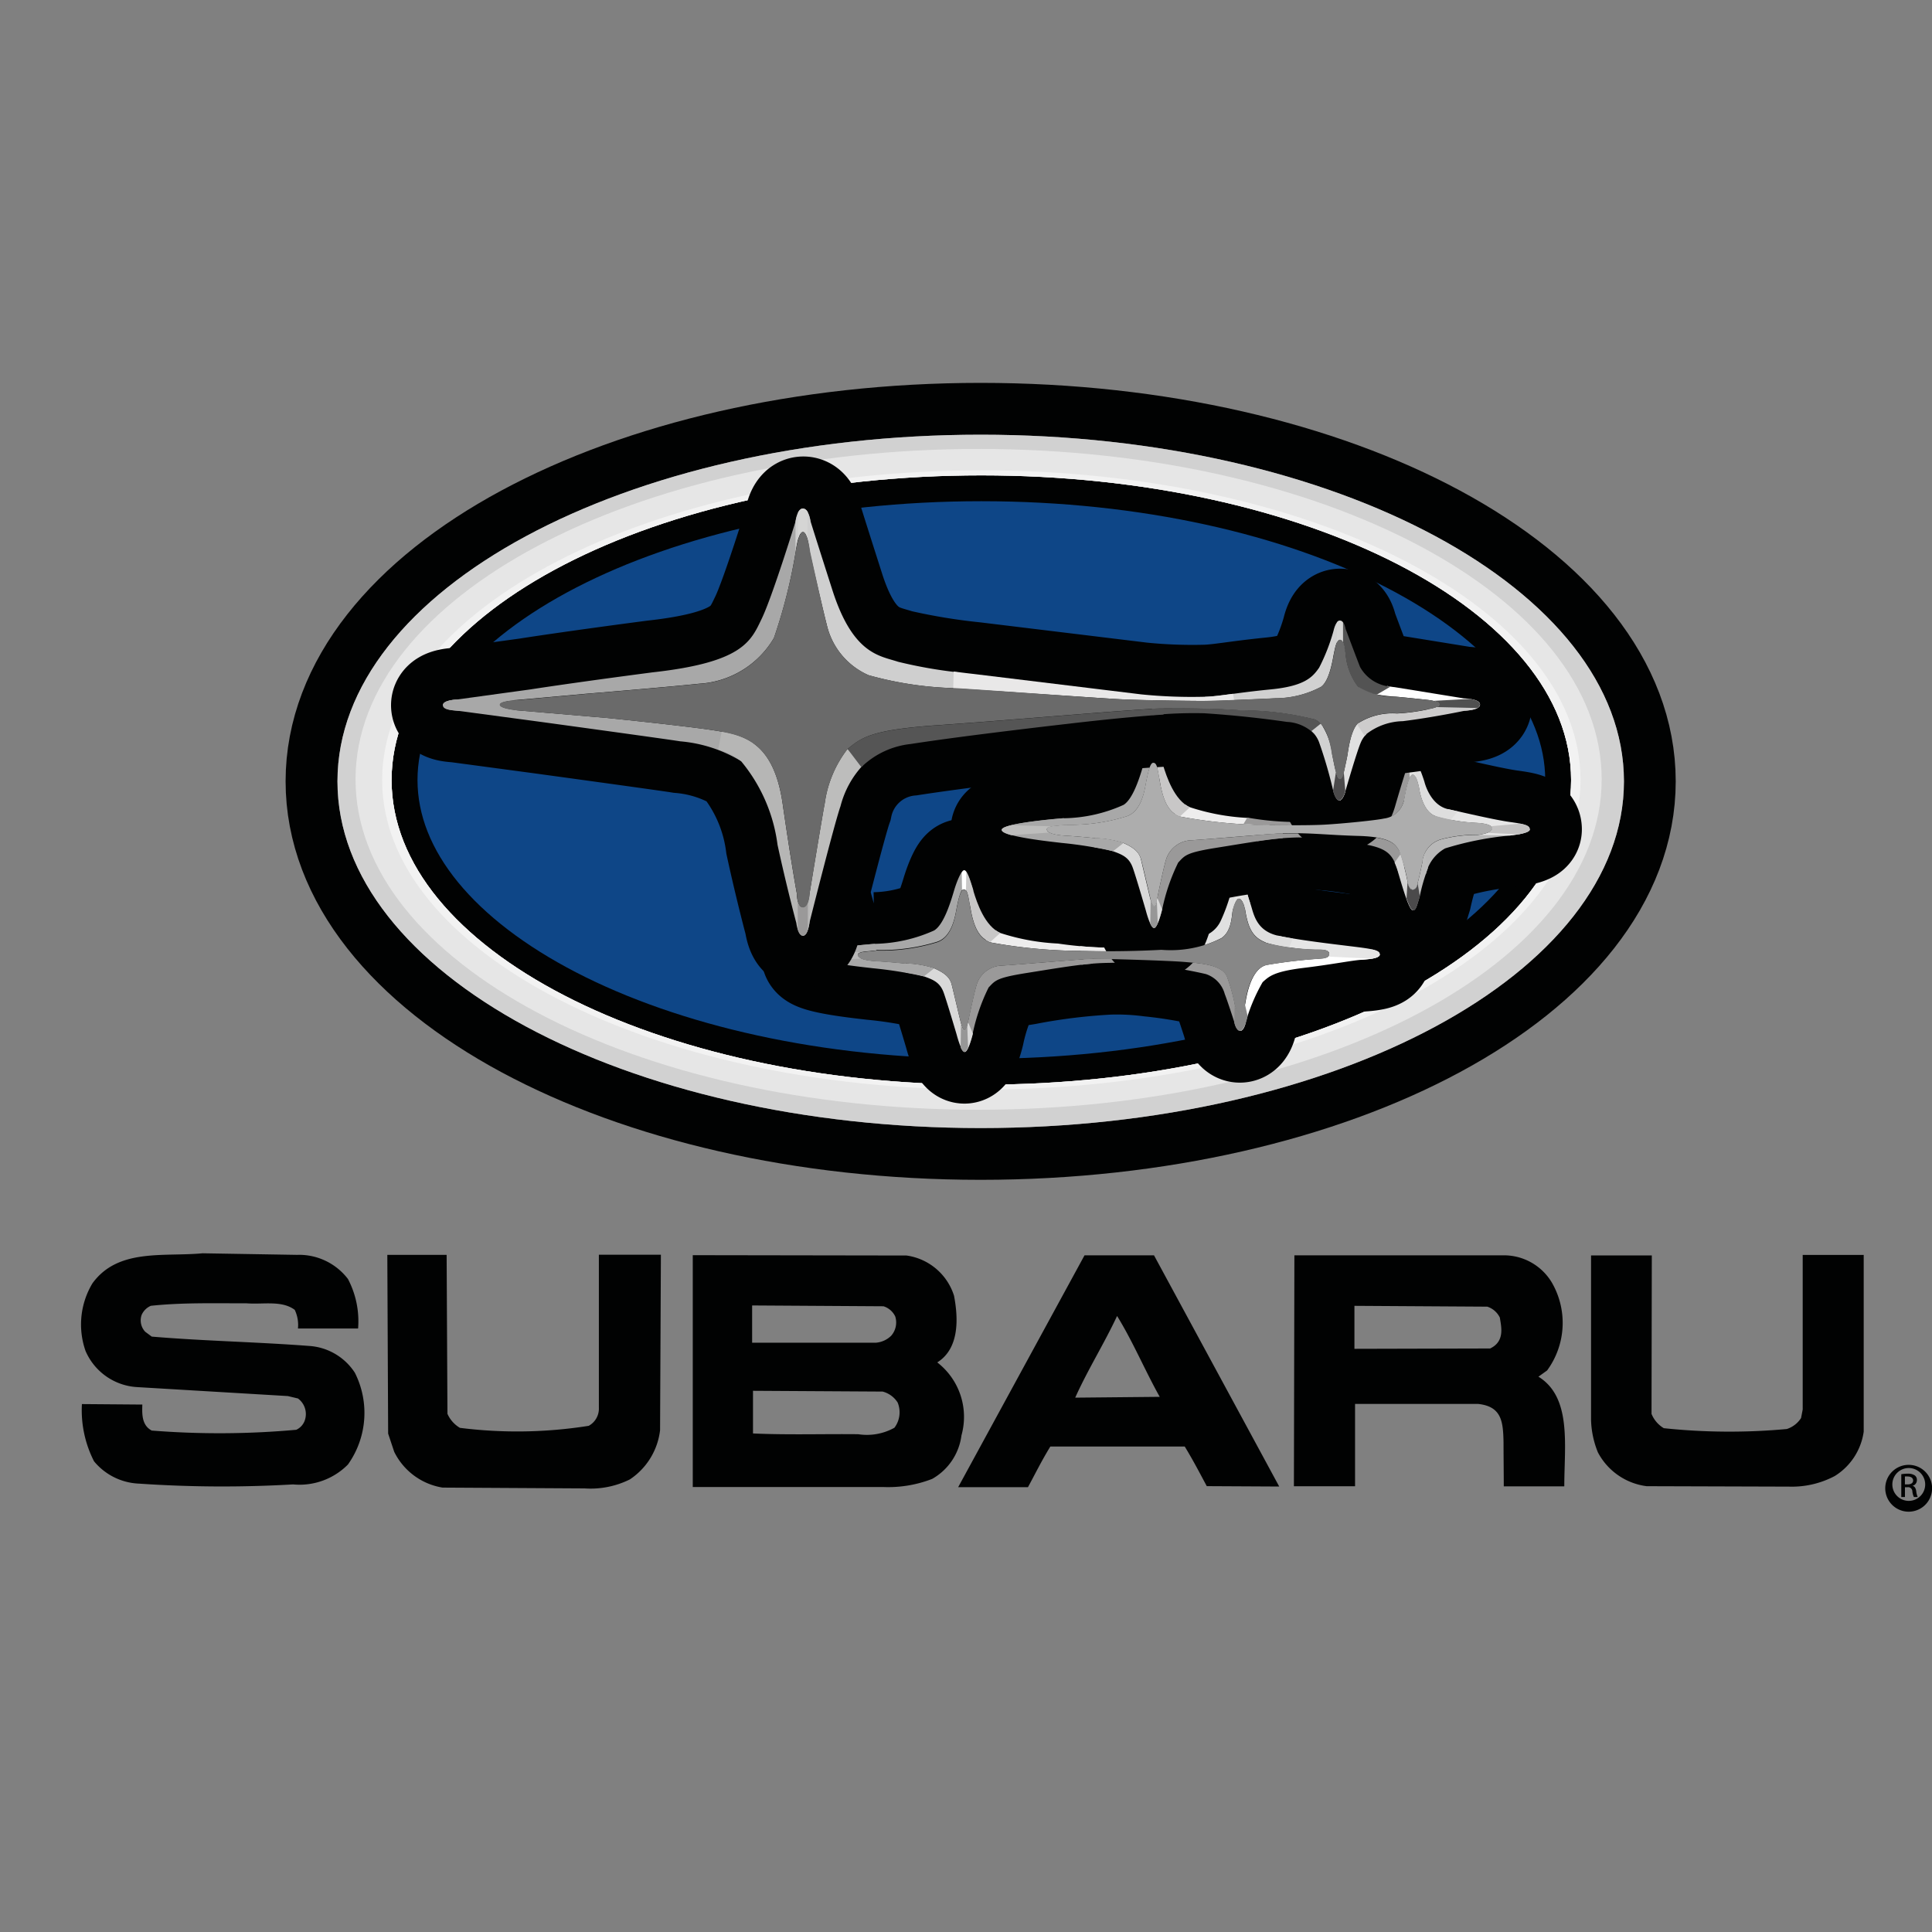
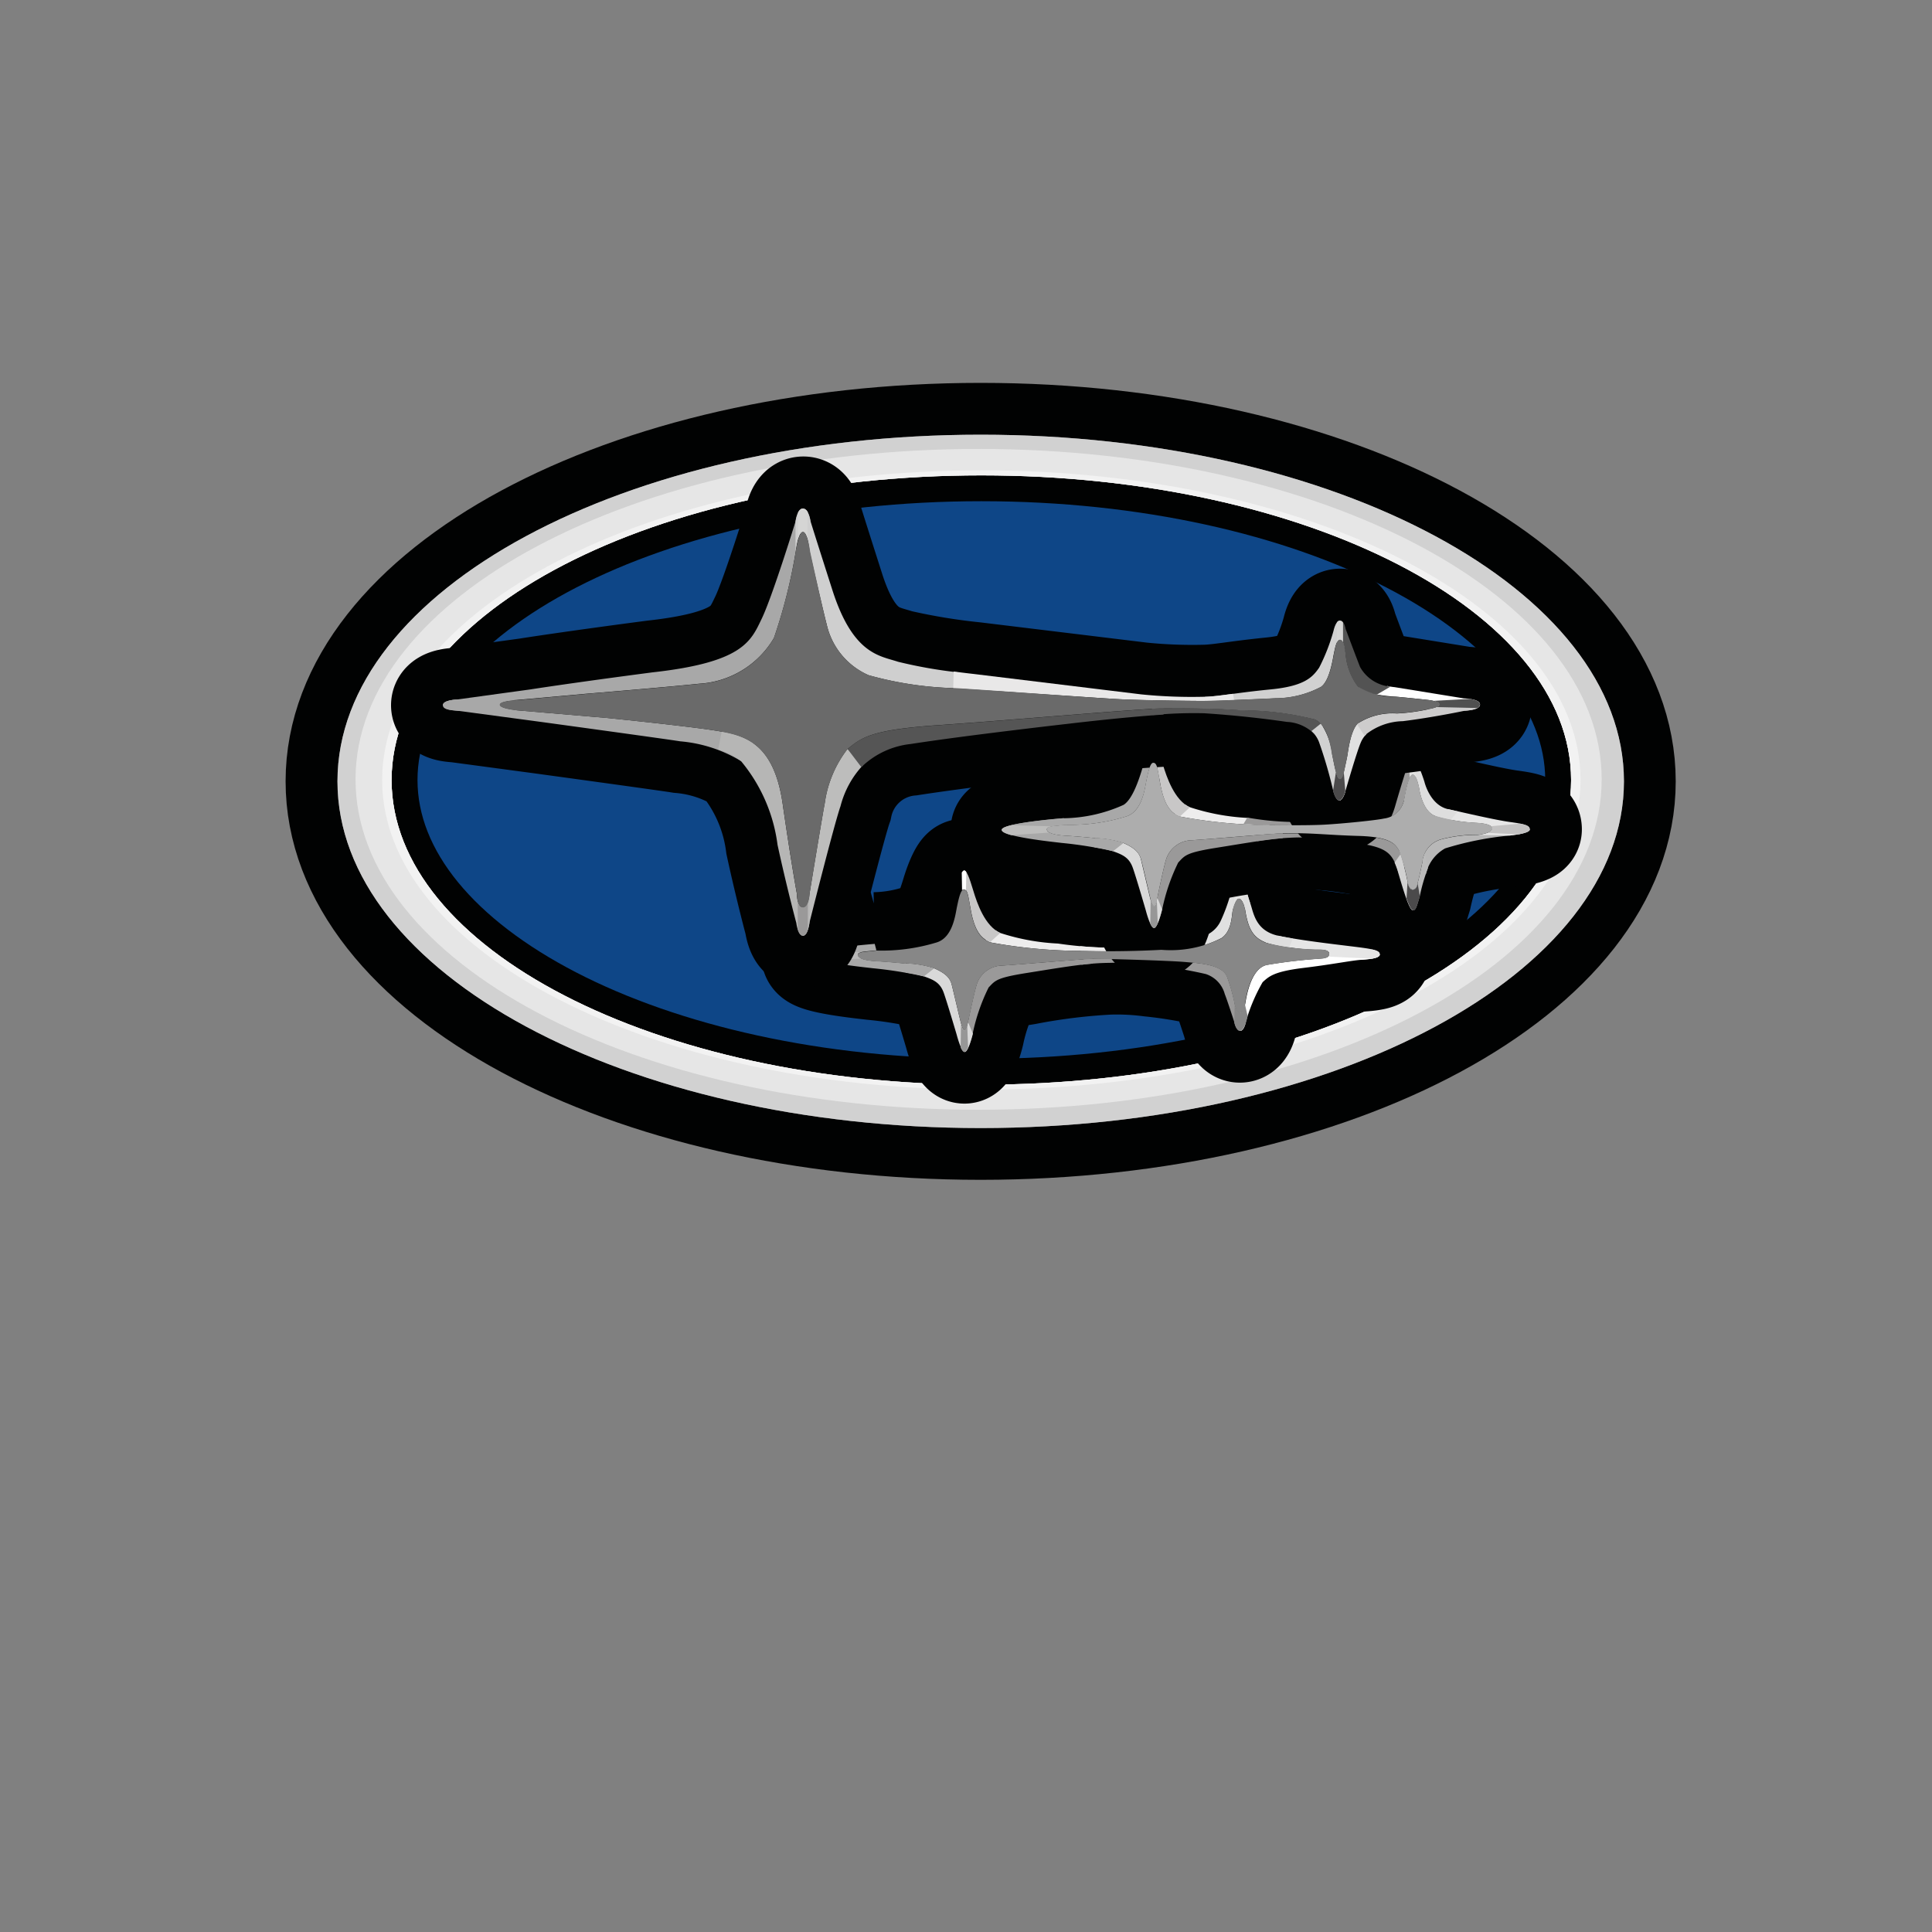
<svg xmlns="http://www.w3.org/2000/svg" xmlns:xlink="http://www.w3.org/1999/xlink" width="40" height="40" viewBox="0 0 40 40">
  <rect x="0" y="0" width="40" height="40" fill="#808080" stroke="none" />
  <defs>
    <clipPath id="clip-path">
      <rect id="Rettangolo_553" data-name="Rettangolo 553" width="40" height="40" transform="translate(-10877 -14702)" fill="#2680eb" />
    </clipPath>
    <linearGradient id="linear-gradient" x1="1.843" y1="15.299" x2="2.843" y2="15.299" gradientUnits="objectBoundingBox">
      <stop offset="0.005" stop-color="#808081" />
      <stop offset="0.154" stop-color="#fff" />
      <stop offset="0.194" stop-color="#f4f4f4" />
      <stop offset="0.3" stop-color="#ddd" />
      <stop offset="0.399" stop-color="#cfcece" />
      <stop offset="0.483" stop-color="#cac9c9" />
      <stop offset="0.488" stop-color="#c1c0c0" />
      <stop offset="0.514" stop-color="#989797" />
      <stop offset="0.539" stop-color="#767676" />
      <stop offset="0.565" stop-color="#5b5b5b" />
      <stop offset="0.592" stop-color="#484848" />
      <stop offset="0.619" stop-color="#3d3d3d" />
      <stop offset="0.648" stop-color="#383938" />
      <stop offset="0.835" stop-color="#383938" />
      <stop offset="1" stop-color="#7a7b7b" />
    </linearGradient>
    <linearGradient id="linear-gradient-2" x1="1.843" y1="15.299" x2="2.843" y2="15.299" gradientUnits="objectBoundingBox">
      <stop offset="0.005" stop-color="#d1d1d1" />
      <stop offset="0.456" stop-color="#4e4e4e" />
      <stop offset="1" stop-color="#a6a6a6" />
    </linearGradient>
    <linearGradient id="linear-gradient-3" x1="2.187" y1="15.606" x2="2.609" y2="16.429" gradientUnits="objectBoundingBox">
      <stop offset="0.005" stop-color="#e6e6e6" />
      <stop offset="0.456" stop-color="#5a5a5a" />
      <stop offset="0.835" stop-color="#808081" />
      <stop offset="1" stop-color="#d9d9d9" />
    </linearGradient>
    <linearGradient id="linear-gradient-4" x1="2.278" y1="16.846" x2="2.853" y2="17.494" gradientUnits="objectBoundingBox">
      <stop offset="0.005" stop-color="#f2f2f2" />
      <stop offset="0.346" stop-color="#1b1b1b" />
      <stop offset="0.588" stop-color="#3d3d3d" />
      <stop offset="0.696" stop-color="#494949" />
      <stop offset="0.769" stop-color="#535353" />
      <stop offset="1" stop-color="#bdbdbc" />
    </linearGradient>
    <linearGradient id="linear-gradient-5" x1="14.411" y1="142.186" x2="15.411" y2="142.186" gradientUnits="objectBoundingBox">
      <stop offset="0.082" stop-color="#9a9999" />
      <stop offset="0.175" stop-color="#7c7c7d" />
      <stop offset="0.324" stop-color="#535353" />
      <stop offset="0.637" stop-color="#4b4a4b" />
      <stop offset="0.786" stop-color="#b0b0b0" />
      <stop offset="0.89" stop-color="#7a7b7b" />
      <stop offset="1" stop-color="#9e9e9e" />
    </linearGradient>
    <linearGradient id="linear-gradient-6" x1="21.279" y1="427.44" x2="21.279" y2="427.782" gradientUnits="objectBoundingBox">
      <stop offset="0.137" stop-color="#e6e6e6" />
      <stop offset="0.505" stop-color="#cdcccc" />
      <stop offset="0.912" stop-color="#e0e0e0" />
    </linearGradient>
    <linearGradient id="linear-gradient-7" x1="14.291" y1="142.851" x2="14.839" y2="142.766" gradientUnits="objectBoundingBox">
      <stop offset="0.082" stop-color="#9a9999" />
      <stop offset="0.128" stop-color="#a5a4a3" />
      <stop offset="0.324" stop-color="#cfcfcf" />
      <stop offset="0.56" stop-color="#d9d9d9" />
      <stop offset="0.758" stop-color="#e0e0e0" />
    </linearGradient>
    <linearGradient id="linear-gradient-8" x1="17.324" y1="493.948" x2="17.683" y2="496.317" gradientUnits="objectBoundingBox">
      <stop offset="0.082" stop-color="#eeeded" />
      <stop offset="0.205" stop-color="#bcbcbb" />
      <stop offset="0.324" stop-color="#919191" />
      <stop offset="0.56" stop-color="#8c8c8c" />
      <stop offset="0.758" stop-color="#9a9999" />
    </linearGradient>
    <linearGradient id="linear-gradient-9" x1="18.575" y1="110.881" x2="19.347" y2="110.008" gradientUnits="objectBoundingBox">
      <stop offset="0.082" stop-color="#949494" />
      <stop offset="0.164" stop-color="#7c7c7d" />
      <stop offset="0.324" stop-color="#535353" />
      <stop offset="0.56" stop-color="#4b4a4b" />
      <stop offset="0.758" stop-color="#9a9999" />
    </linearGradient>
    <linearGradient id="linear-gradient-10" x1="35.707" y1="116.41" x2="36.411" y2="117.34" gradientUnits="objectBoundingBox">
      <stop offset="0" stop-color="#d9d9d9" />
      <stop offset="0.203" stop-color="#6d6d6c" />
      <stop offset="0.206" stop-color="#6d6d6d" />
      <stop offset="0.445" stop-color="#979797" />
      <stop offset="0.56" stop-color="#979797" />
      <stop offset="0.758" stop-color="#a8a8a8" />
    </linearGradient>
    <linearGradient id="linear-gradient-11" x1="319.847" y1="370.092" x2="321.205" y2="370.092" gradientUnits="objectBoundingBox">
      <stop offset="0.214" stop-color="#979797" />
      <stop offset="0.363" stop-color="#adadad" />
      <stop offset="0.505" stop-color="#cac9c9" />
      <stop offset="0.742" stop-color="#a3a3a2" />
      <stop offset="0.885" stop-color="#9e9e9e" />
    </linearGradient>
    <linearGradient id="linear-gradient-12" x1="19.966" y1="315.936" x2="20.469" y2="317.028" gradientUnits="objectBoundingBox">
      <stop offset="0" stop-color="#a8a8a8" />
      <stop offset="0.088" stop-color="#6d6d6c" />
      <stop offset="0.368" stop-color="#5f5f5f" />
      <stop offset="0.463" stop-color="#636363" />
      <stop offset="0.542" stop-color="#6d6d6d" />
      <stop offset="0.615" stop-color="#7d7d7e" />
      <stop offset="0.685" stop-color="#979797" />
      <stop offset="0.687" stop-color="#979797" />
      <stop offset="0.846" stop-color="#d9d9d9" />
    </linearGradient>
    <linearGradient id="linear-gradient-13" x1="14.812" y1="121.24" x2="15.812" y2="121.24" gradientUnits="objectBoundingBox">
      <stop offset="0" stop-color="#a8a8a8" />
      <stop offset="1" stop-color="#fff" />
    </linearGradient>
    <linearGradient id="linear-gradient-14" x1="64.872" y1="143.173" x2="65.823" y2="144.085" gradientUnits="objectBoundingBox">
      <stop offset="0" stop-color="#c8c7c7" />
      <stop offset="0.082" stop-color="#bdbdbc" />
      <stop offset="0.143" stop-color="#8c8c8c" />
      <stop offset="0.215" stop-color="#7e7f7f" />
      <stop offset="0.33" stop-color="#6d6d6c" />
      <stop offset="0.391" stop-color="#5a5a5a" />
      <stop offset="0.544" stop-color="#2e2f2f" />
      <stop offset="0.574" stop-color="#333" />
      <stop offset="0.604" stop-color="#3f3f3f" />
      <stop offset="0.635" stop-color="#545454" />
      <stop offset="0.666" stop-color="#717171" />
      <stop offset="0.697" stop-color="#969596" />
      <stop offset="0.728" stop-color="#c2c1c1" />
      <stop offset="0.747" stop-color="#e0e0e0" />
      <stop offset="0.89" stop-color="#fff" />
    </linearGradient>
    <linearGradient id="linear-gradient-15" x1="521.431" y1="511.798" x2="522.426" y2="511.798" gradientUnits="objectBoundingBox">
      <stop offset="0" stop-color="#fff" />
      <stop offset="0.451" stop-color="#bfbfbf" />
      <stop offset="0.824" stop-color="#c3c2c2" />
    </linearGradient>
    <linearGradient id="linear-gradient-16" x1="49.885" y1="1091.307" x2="49.886" y2="1090.369" gradientUnits="objectBoundingBox">
      <stop offset="0" stop-color="#a6a6a6" />
      <stop offset="0.451" stop-color="#e6e6e6" />
      <stop offset="0.824" stop-color="#b8b8b8" />
    </linearGradient>
    <linearGradient id="linear-gradient-17" x1="17.527" y1="132.877" x2="17.292" y2="134.252" gradientUnits="objectBoundingBox">
      <stop offset="0.005" stop-color="#fff" />
      <stop offset="0.006" stop-color="#fff" />
      <stop offset="0.035" stop-color="#cccccb" />
      <stop offset="0.064" stop-color="#a2a1a1" />
      <stop offset="0.092" stop-color="#818282" />
      <stop offset="0.118" stop-color="#6b6b6b" />
      <stop offset="0.143" stop-color="#5d5d5d" />
      <stop offset="0.165" stop-color="#585858" />
      <stop offset="0.204" stop-color="#6a6a69" />
      <stop offset="0.281" stop-color="#969596" />
      <stop offset="0.341" stop-color="#bdbdbc" />
      <stop offset="0.454" stop-color="#a2a1a1" />
      <stop offset="0.511" stop-color="#919191" />
      <stop offset="0.857" stop-color="#b8b8b8" />
    </linearGradient>
    <linearGradient id="linear-gradient-18" x1="38.661" y1="151.031" x2="39.504" y2="151.813" gradientUnits="objectBoundingBox">
      <stop offset="0.082" stop-color="#dedede" />
      <stop offset="0.244" stop-color="#7d7d7e" />
      <stop offset="0.324" stop-color="#535353" />
      <stop offset="0.56" stop-color="#747374" />
      <stop offset="0.67" stop-color="#a1a0a0" />
      <stop offset="0.824" stop-color="#e6e6e6" />
    </linearGradient>
    <linearGradient id="linear-gradient-19" x1="249.964" y1="400.676" x2="250.785" y2="400.676" gradientUnits="objectBoundingBox">
      <stop offset="0" stop-color="#e3e3e2" />
      <stop offset="0.451" stop-color="#bababa" />
      <stop offset="0.764" stop-color="#dadada" />
      <stop offset="0.824" stop-color="#e0e0e0" />
    </linearGradient>
    <linearGradient id="linear-gradient-20" x1="43.608" y1="1124.599" x2="43.608" y2="1125.133" gradientUnits="objectBoundingBox">
      <stop offset="0" stop-color="#e6e6e6" />
      <stop offset="0.054" stop-color="#ddd" />
      <stop offset="0.203" stop-color="#cccccb" />
      <stop offset="0.36" stop-color="#c1c0c0" />
      <stop offset="0.538" stop-color="#bdbdbc" />
      <stop offset="0.645" stop-color="#c3c2c2" />
      <stop offset="0.772" stop-color="#d0d0d0" />
      <stop offset="0.908" stop-color="#e9e8e8" />
      <stop offset="1" stop-color="#fdfdfd" />
    </linearGradient>
    <linearGradient id="linear-gradient-21" x1="177.642" y1="383.815" x2="178.645" y2="383.815" gradientUnits="objectBoundingBox">
      <stop offset="0.017" stop-color="#878787" />
      <stop offset="0.064" stop-color="#8a8a8a" />
      <stop offset="0.093" stop-color="#919191" />
      <stop offset="0.429" stop-color="#e0e0e0" />
      <stop offset="0.769" stop-color="#9e9e9e" />
      <stop offset="1" stop-color="#adadad" />
    </linearGradient>
    <linearGradient id="linear-gradient-22" x1="24.986" y1="496.084" x2="25.357" y2="497.774" xlink:href="#linear-gradient-8" />
    <linearGradient id="linear-gradient-23" x1="18.49" y1="109.174" x2="19.266" y2="108.307" xlink:href="#linear-gradient-9" />
    <linearGradient id="linear-gradient-24" x1="35.533" y1="114.599" x2="36.243" y2="115.525" xlink:href="#linear-gradient-10" />
    <linearGradient id="linear-gradient-25" x1="316.808" y1="363.983" x2="318.164" y2="363.983" xlink:href="#linear-gradient-11" />
    <linearGradient id="linear-gradient-26" x1="19.878" y1="310.993" x2="20.381" y2="312.074" xlink:href="#linear-gradient-12" />
    <linearGradient id="linear-gradient-27" x1="14.742" y1="119.408" x2="15.742" y2="119.408" xlink:href="#linear-gradient-13" />
    <linearGradient id="linear-gradient-28" x1="64.632" y1="140.983" x2="65.593" y2="141.894" xlink:href="#linear-gradient-14" />
    <linearGradient id="linear-gradient-29" x1="22.678" y1="224.829" x2="21.883" y2="225.255" gradientUnits="objectBoundingBox">
      <stop offset="0" stop-color="#b8b8b8" />
      <stop offset="0.107" stop-color="#a1a0a0" />
      <stop offset="0.319" stop-color="#767676" />
      <stop offset="0.434" stop-color="#767676" />
      <stop offset="0.56" stop-color="#747374" />
      <stop offset="0.63" stop-color="#797879" />
      <stop offset="0.71" stop-color="#868686" />
      <stop offset="0.775" stop-color="#979797" />
    </linearGradient>
    <linearGradient id="linear-gradient-30" x1="25.427" y1="388.318" x2="25.684" y2="389.24" gradientUnits="objectBoundingBox">
      <stop offset="0" stop-color="#e6e6e6" />
      <stop offset="0.102" stop-color="#c9c9c9" />
      <stop offset="0.269" stop-color="#9d9d9c" />
      <stop offset="0.43" stop-color="#a6a6a6" />
      <stop offset="0.753" stop-color="#b7b7b7" />
      <stop offset="1" stop-color="#bdbdbc" />
    </linearGradient>
    <linearGradient id="linear-gradient-31" x1="37.687" y1="165.793" x2="38.125" y2="166.821" gradientUnits="objectBoundingBox">
      <stop offset="0.143" stop-color="#dedede" />
      <stop offset="0.236" stop-color="#a1a0a0" />
      <stop offset="0.308" stop-color="#767676" />
      <stop offset="0.577" stop-color="#747374" />
      <stop offset="0.617" stop-color="#797879" />
      <stop offset="0.664" stop-color="#868686" />
      <stop offset="0.714" stop-color="#9e9d9d" />
      <stop offset="0.766" stop-color="#bdbdbc" />
      <stop offset="0.819" stop-color="#e6e6e6" />
    </linearGradient>
    <linearGradient id="linear-gradient-32" x1="14.011" y1="152.952" x2="15.011" y2="152.952" xlink:href="#linear-gradient-7" />
    <linearGradient id="linear-gradient-33" x1="337.587" y1="519.285" x2="338.569" y2="519.285" gradientUnits="objectBoundingBox">
      <stop offset="0" stop-color="#e3e3e2" />
      <stop offset="0.11" stop-color="#dbdbdb" />
      <stop offset="0.281" stop-color="#c6c5c6" />
      <stop offset="0.451" stop-color="#a8a8a8" />
      <stop offset="0.671" stop-color="#c9c9c9" />
      <stop offset="0.824" stop-color="#e0e0e0" />
    </linearGradient>
    <linearGradient id="linear-gradient-34" x1="110.241" y1="180.141" x2="111.24" y2="180.141" gradientUnits="objectBoundingBox">
      <stop offset="0" stop-color="#bababa" />
      <stop offset="0.115" stop-color="#a1a0a0" />
      <stop offset="0.319" stop-color="#767676" />
      <stop offset="0.434" stop-color="#767676" />
      <stop offset="0.56" stop-color="#747374" />
      <stop offset="0.663" stop-color="#797879" />
      <stop offset="0.775" stop-color="#858686" />
    </linearGradient>
    <linearGradient id="linear-gradient-35" x1="16.043" y1="251.407" x2="17.043" y2="251.407" gradientUnits="objectBoundingBox">
      <stop offset="0.082" stop-color="#9a9999" />
      <stop offset="0.175" stop-color="#7c7c7d" />
      <stop offset="0.324" stop-color="#535353" />
      <stop offset="0.56" stop-color="#404040" />
      <stop offset="0.747" stop-color="#9a9999" />
      <stop offset="0.868" stop-color="#d1d1d1" />
    </linearGradient>
    <linearGradient id="linear-gradient-36" x1="131.094" y1="183.559" x2="129.344" y2="183.031" gradientUnits="objectBoundingBox">
      <stop offset="0" stop-color="#3b3b3b" />
      <stop offset="0.026" stop-color="#3d3d3d" />
      <stop offset="0.256" stop-color="#4d4d4d" />
      <stop offset="0.44" stop-color="#535353" />
      <stop offset="0.497" stop-color="#5a5959" />
      <stop offset="0.574" stop-color="#6a6a69" />
      <stop offset="0.626" stop-color="#797879" />
      <stop offset="0.747" stop-color="#9a9999" />
      <stop offset="0.868" stop-color="#d1d1d1" />
    </linearGradient>
    <linearGradient id="linear-gradient-37" x1="47.228" y1="1023.179" x2="47.228" y2="1024.029" gradientUnits="objectBoundingBox">
      <stop offset="0" stop-color="#bdbdbc" />
      <stop offset="0.451" stop-color="#d9d9d9" />
      <stop offset="0.824" stop-color="#a8a8a8" />
    </linearGradient>
    <linearGradient id="linear-gradient-38" x1="521.429" y1="503.904" x2="522.424" y2="503.904" xlink:href="#linear-gradient-15" />
    <linearGradient id="linear-gradient-39" x1="7.861" y1="167.157" x2="8.753" y2="167.851" gradientUnits="objectBoundingBox">
      <stop offset="0" stop-color="#a8a8a8" />
      <stop offset="0.088" stop-color="#6d6d6c" />
      <stop offset="0.368" stop-color="#4e4e4e" />
      <stop offset="0.452" stop-color="#515151" />
      <stop offset="0.522" stop-color="#5b5b5b" />
      <stop offset="0.588" stop-color="#6d6d6d" />
      <stop offset="0.649" stop-color="#858585" />
      <stop offset="0.687" stop-color="#979797" />
      <stop offset="0.846" stop-color="#f0f0f0" />
    </linearGradient>
    <linearGradient id="linear-gradient-40" x1="6.452" y1="52.665" x2="7.452" y2="52.665" gradientUnits="objectBoundingBox">
      <stop offset="0" stop-color="#a8a8a8" />
      <stop offset="0.61" stop-color="#f0f0f0" />
      <stop offset="0.736" stop-color="#fff" />
      <stop offset="0.8" stop-color="#fcfcfc" />
      <stop offset="0.871" stop-color="#eeeded" />
      <stop offset="0.945" stop-color="#d7d8d8" />
      <stop offset="1" stop-color="#c3c2c2" />
    </linearGradient>
    <linearGradient id="linear-gradient-41" x1="14.481" y1="57.609" x2="15.481" y2="57.609" gradientUnits="objectBoundingBox">
      <stop offset="0" stop-color="#cfcfcf" />
      <stop offset="0.082" stop-color="#d9d9d9" />
      <stop offset="0.143" stop-color="#6d6d6c" />
      <stop offset="0.192" stop-color="#60605f" />
      <stop offset="0.286" stop-color="#4e4e4e" />
      <stop offset="0.3" stop-color="#515151" />
      <stop offset="0.516" stop-color="#7a7b7b" />
      <stop offset="0.576" stop-color="#7f8080" />
      <stop offset="0.638" stop-color="#8b8b8b" />
      <stop offset="0.7" stop-color="#9f9f9f" />
      <stop offset="0.762" stop-color="#bcbcbb" />
      <stop offset="0.824" stop-color="#e0e0e0" />
      <stop offset="0.973" stop-color="#eeeded" />
    </linearGradient>
    <linearGradient id="linear-gradient-42" x1="249.041" y1="347.271" x2="250.042" y2="347.271" gradientUnits="objectBoundingBox">
      <stop offset="0" stop-color="#d5d5d4" />
      <stop offset="0.527" stop-color="#9e9e9e" />
      <stop offset="0.824" stop-color="#d9d9d9" />
    </linearGradient>
    <linearGradient id="linear-gradient-43" x1="17.172" y1="127.722" x2="16.952" y2="128.454" gradientUnits="objectBoundingBox">
      <stop offset="0" stop-color="#d1d1d1" />
      <stop offset="0.621" stop-color="#fff" />
      <stop offset="0.799" stop-color="#d6d7d7" />
      <stop offset="1" stop-color="#ababab" />
    </linearGradient>
    <linearGradient id="linear-gradient-44" x1="22.871" y1="417.364" x2="22.951" y2="419.38" gradientUnits="objectBoundingBox">
      <stop offset="0.066" stop-color="#fff" />
      <stop offset="0.264" stop-color="#8c8c8c" />
      <stop offset="0.308" stop-color="#777778" />
      <stop offset="0.407" stop-color="#4e4e4e" />
      <stop offset="0.639" stop-color="#4a4a4a" />
      <stop offset="0.687" stop-color="#484848" />
      <stop offset="1" stop-color="#ebebeb" />
    </linearGradient>
    <linearGradient id="linear-gradient-45" x1="87.903" y1="131.889" x2="86.786" y2="133.399" gradientUnits="objectBoundingBox">
      <stop offset="0.06" stop-color="#e0e0e0" />
      <stop offset="0.258" stop-color="#ebebeb" />
      <stop offset="0.267" stop-color="#e4e4e3" />
      <stop offset="0.409" stop-color="#797879" />
      <stop offset="0.472" stop-color="#4e4e4e" />
      <stop offset="0.67" stop-color="#4e4e4e" />
      <stop offset="0.687" stop-color="#4e4e4e" />
      <stop offset="1" stop-color="#5f5f5f" />
    </linearGradient>
    <linearGradient id="linear-gradient-46" x1="40.227" y1="55.018" x2="39.356" y2="55.966" gradientUnits="objectBoundingBox">
      <stop offset="0" stop-color="#bdbdbc" />
      <stop offset="0.225" stop-color="#828383" />
      <stop offset="0.26" stop-color="#777778" />
      <stop offset="0.407" stop-color="#4e4e4e" />
      <stop offset="0.48" stop-color="#515151" />
      <stop offset="0.542" stop-color="#5b5b5b" />
      <stop offset="0.6" stop-color="#6d6d6d" />
      <stop offset="0.654" stop-color="#858585" />
      <stop offset="0.687" stop-color="#979797" />
      <stop offset="1" stop-color="#9d9d9c" />
    </linearGradient>
    <linearGradient id="linear-gradient-47" x1="26.363" y1="50.533" x2="26.73" y2="51.389" gradientUnits="objectBoundingBox">
      <stop offset="0" stop-color="#b6b6b5" />
      <stop offset="0.225" stop-color="#6d6d6c" />
      <stop offset="0.407" stop-color="#4e4e4e" />
      <stop offset="0.48" stop-color="#515151" />
      <stop offset="0.542" stop-color="#5b5b5b" />
      <stop offset="0.6" stop-color="#6d6d6d" />
      <stop offset="0.654" stop-color="#858585" />
      <stop offset="0.687" stop-color="#979797" />
      <stop offset="1" stop-color="#c3c2c2" />
    </linearGradient>
    <linearGradient id="linear-gradient-48" x1="229.355" y1="299.918" x2="230.141" y2="299.918" gradientUnits="objectBoundingBox">
      <stop offset="0" stop-color="#9a9999" />
      <stop offset="0.451" stop-color="#e6e6e6" />
      <stop offset="0.824" stop-color="#a3a3a2" />
    </linearGradient>
    <linearGradient id="linear-gradient-49" x1="32.482" y1="918.893" x2="32.482" y2="919.957" gradientUnits="objectBoundingBox">
      <stop offset="0" stop-color="#a8a8a8" />
      <stop offset="0.043" stop-color="#b3b2b2" />
      <stop offset="0.258" stop-color="#dcdcdc" />
      <stop offset="0.427" stop-color="#f5f5f5" />
      <stop offset="0.527" stop-color="#fff" />
      <stop offset="0.646" stop-color="#ebebeb" />
      <stop offset="0.888" stop-color="#b8b8b8" />
      <stop offset="1" stop-color="#9e9e9e" />
    </linearGradient>
    <linearGradient id="linear-gradient-50" x1="7.593" y1="176.107" x2="8.36" y2="174.187" gradientUnits="objectBoundingBox">
      <stop offset="0" stop-color="#bdbdbc" />
      <stop offset="0.264" stop-color="#6d6d6c" />
      <stop offset="0.407" stop-color="#4e4e4e" />
      <stop offset="0.639" stop-color="#4a4a4a" />
      <stop offset="0.687" stop-color="#484848" />
      <stop offset="1" stop-color="#555" />
    </linearGradient>
    <linearGradient id="linear-gradient-51" x1="14.82" y1="411.351" x2="14.243" y2="410.62" gradientUnits="objectBoundingBox">
      <stop offset="0" stop-color="#bfbfbf" />
      <stop offset="0.264" stop-color="#747374" />
      <stop offset="0.407" stop-color="#4e4e4e" />
      <stop offset="0.639" stop-color="#4a4a4a" />
      <stop offset="0.687" stop-color="#484848" />
      <stop offset="1" stop-color="#555" />
    </linearGradient>
    <linearGradient id="linear-gradient-52" x1="70.538" y1="133.613" x2="71.095" y2="134.652" gradientUnits="objectBoundingBox">
      <stop offset="0" stop-color="#d1d1d1" />
      <stop offset="0.242" stop-color="#9d9d9c" />
      <stop offset="0.328" stop-color="#777778" />
      <stop offset="0.44" stop-color="#4e4e4e" />
      <stop offset="0.645" stop-color="#4a4a4a" />
      <stop offset="0.687" stop-color="#484848" />
      <stop offset="1" stop-color="#4e4e4e" />
    </linearGradient>
    <linearGradient id="linear-gradient-53" x1="194.323" y1="363.457" x2="195.1" y2="363.457" gradientUnits="objectBoundingBox">
      <stop offset="0" stop-color="#4b4a4b" />
      <stop offset="0.103" stop-color="#4e4e4e" />
      <stop offset="0.188" stop-color="#585858" />
      <stop offset="0.267" stop-color="#6a6a6a" />
      <stop offset="0.342" stop-color="#818282" />
      <stop offset="0.415" stop-color="#a1a0a0" />
      <stop offset="0.484" stop-color="#c7c6c7" />
      <stop offset="0.505" stop-color="#d5d5d4" />
      <stop offset="0.548" stop-color="#cbcaca" />
      <stop offset="0.62" stop-color="#b0b0b0" />
      <stop offset="0.711" stop-color="#868686" />
      <stop offset="0.753" stop-color="#717171" />
      <stop offset="0.94" stop-color="#505050" />
    </linearGradient>
    <linearGradient id="linear-gradient-54" x1="19.343" y1="326.8" x2="20.002" y2="326.19" gradientUnits="objectBoundingBox">
      <stop offset="0" stop-color="#e6e6e6" />
      <stop offset="0.231" stop-color="#747374" />
      <stop offset="0.451" stop-color="#4e4e4e" />
      <stop offset="0.632" stop-color="#484848" />
      <stop offset="0.692" stop-color="#676767" />
      <stop offset="0.789" stop-color="#919292" />
      <stop offset="0.876" stop-color="#b3b2b2" />
      <stop offset="0.95" stop-color="#c6c5c6" />
      <stop offset="1" stop-color="#cdcccc" />
    </linearGradient>
    <linearGradient id="linear-gradient-55" x1="51.753" y1="1126.644" x2="51.75" y2="1125.887" gradientUnits="objectBoundingBox">
      <stop offset="0" stop-color="#cac9c9" />
      <stop offset="0.246" stop-color="#c7c6c7" />
      <stop offset="0.449" stop-color="#bcbcbb" />
      <stop offset="0.505" stop-color="#b8b8b8" />
      <stop offset="0.554" stop-color="#aeaeaf" />
      <stop offset="0.636" stop-color="#949494" />
      <stop offset="0.725" stop-color="#717171" />
      <stop offset="0.94" stop-color="#505050" />
    </linearGradient>
    <linearGradient id="linear-gradient-56" x1="47.715" y1="139.635" x2="47.188" y2="138.795" gradientUnits="objectBoundingBox">
      <stop offset="0" stop-color="#fff" />
      <stop offset="0.126" stop-color="#a6a6a6" />
      <stop offset="0.274" stop-color="#777778" />
      <stop offset="0.423" stop-color="#4e4e4e" />
      <stop offset="0.731" stop-color="#484848" />
      <stop offset="0.992" stop-color="#525252" />
      <stop offset="1" stop-color="#535353" />
    </linearGradient>
    <linearGradient id="linear-gradient-57" x1="377.651" y1="463.128" x2="379.085" y2="463.128" gradientUnits="objectBoundingBox">
      <stop offset="0" stop-color="#d5d5d4" />
      <stop offset="0.203" stop-color="#d0d0d0" />
      <stop offset="0.37" stop-color="#c7c6c7" />
      <stop offset="0.505" stop-color="#b8b8b8" />
      <stop offset="0.547" stop-color="#aeaeaf" />
      <stop offset="0.616" stop-color="#949494" />
      <stop offset="0.704" stop-color="#6b6b6b" />
      <stop offset="0.725" stop-color="#5f5f5f" />
      <stop offset="0.94" stop-color="#4e4e4e" />
    </linearGradient>
    <linearGradient id="linear-gradient-58" x1="8.377" y1="348.805" x2="9.341" y2="349.464" gradientUnits="objectBoundingBox">
      <stop offset="0" stop-color="#e9e8e8" />
      <stop offset="0.621" stop-color="#fff" />
      <stop offset="0.799" stop-color="#d6d7d7" />
      <stop offset="1" stop-color="#ababab" />
    </linearGradient>
    <linearGradient id="linear-gradient-59" x1="178.731" y1="352.955" x2="179.729" y2="352.955" gradientUnits="objectBoundingBox">
      <stop offset="0.028" stop-color="#4b4a4b" />
      <stop offset="0.089" stop-color="#585858" />
      <stop offset="0.205" stop-color="#7c7b7c" />
      <stop offset="0.357" stop-color="#b3b2b2" />
      <stop offset="0.489" stop-color="#d5d5d4" />
      <stop offset="0.55" stop-color="#c8c7c7" />
      <stop offset="0.662" stop-color="#a5a5a4" />
      <stop offset="0.72" stop-color="#919191" />
      <stop offset="0.874" stop-color="#767676" />
    </linearGradient>
    <radialGradient id="radial-gradient" cx="0.267" cy="0.361" r="1.287" gradientTransform="translate(1.675) scale(0.4 1)" gradientUnits="objectBoundingBox">
      <stop offset="0.071" stop-color="#fff" />
      <stop offset="0.075" stop-color="#fefefe" />
      <stop offset="0.144" stop-color="#d6d6d6" />
      <stop offset="0.207" stop-color="#b8b8b8" />
      <stop offset="0.262" stop-color="#a7a6a6" />
      <stop offset="0.302" stop-color="#a2a1a1" />
      <stop offset="0.375" stop-color="#8f8f8f" />
      <stop offset="0.483" stop-color="#7d7d7e" />
      <stop offset="0.595" stop-color="#727272" />
      <stop offset="0.714" stop-color="#6f6f6f" />
      <stop offset="1" stop-color="#6a6a6a" />
    </radialGradient>
    <linearGradient id="linear-gradient-60" x1="5.737" y1="71.846" x2="5.983" y2="72.883" gradientUnits="objectBoundingBox">
      <stop offset="0" stop-color="#adadad" />
      <stop offset="0.092" stop-color="#9a9999" />
      <stop offset="0.154" stop-color="#919191" />
      <stop offset="0.168" stop-color="#8f8f8f" />
      <stop offset="0.342" stop-color="#7d7d7e" />
      <stop offset="0.522" stop-color="#727272" />
      <stop offset="0.714" stop-color="#6f6f6f" />
      <stop offset="1" stop-color="#8a8a8a" />
    </linearGradient>
    <linearGradient id="linear-gradient-61" x1="5.814" y1="74.029" x2="5.695" y2="73.73" gradientUnits="objectBoundingBox">
      <stop offset="0" stop-color="#e6e6e6" />
      <stop offset="0.244" stop-color="#c7c6c7" />
      <stop offset="0.564" stop-color="#a5a4a3" />
      <stop offset="0.827" stop-color="#8f8f8f" />
      <stop offset="1" stop-color="#878787" />
    </linearGradient>
    <linearGradient id="linear-gradient-62" x1="57.24" y1="967.417" x2="57.24" y2="968.182" gradientUnits="objectBoundingBox">
      <stop offset="0" stop-color="#c3c2c2" />
      <stop offset="0.126" stop-color="#bababa" />
      <stop offset="0.322" stop-color="#a5a4a3" />
      <stop offset="0.451" stop-color="#919191" />
      <stop offset="0.715" stop-color="#b2b2b2" />
      <stop offset="0.824" stop-color="#bfbfbf" />
    </linearGradient>
  </defs>
  <g id="subaru" transform="translate(10877 14702)" clip-path="url(#clip-path)">
    <g id="subaru-2" data-name="subaru" transform="translate(-10883.317 -14736.235)">
-       <path id="Tracciato_1442" data-name="Tracciato 1442" d="M12.486,123.91a1.273,1.273,0,0,1,1.035.5,1.879,1.879,0,0,1,.21,1.025H12.486a.727.727,0,0,0-.067-.386c-.269-.2-.648-.109-.993-.135-.692,0-1.345-.017-1.985.051a.363.363,0,0,0-.193.193.343.343,0,0,0,.076.345l.135.1c1.093.092,2.153.109,3.255.193a1.222,1.222,0,0,1,.95.555,1.843,1.843,0,0,1-.143,1.9,1.408,1.408,0,0,1-1.136.412,25.261,25.261,0,0,1-3.188-.016,1.274,1.274,0,0,1-.933-.462A2.322,2.322,0,0,1,8.013,127l1.251.01c-.008.21-.008.43.194.538a17.688,17.688,0,0,0,2.993-.016.335.335,0,0,0,.186-.227.4.4,0,0,0-.151-.421l-.21-.05-3.128-.186a1.241,1.241,0,0,1-1.06-.748,1.655,1.655,0,0,1,.143-1.4c.53-.731,1.472-.546,2.28-.622l1.976.033Zm3.093,3.287a.637.637,0,0,0,.26.295,9.447,9.447,0,0,0,2.667-.042.407.407,0,0,0,.21-.379v-3.163H20l-.017,3.634a1.423,1.423,0,0,1-.626,1.018,1.827,1.827,0,0,1-.934.186l-2.944-.017a1.358,1.358,0,0,1-1-.74l-.126-.378-.017-3.7h1.228l.017,3.289Zm24.932.008a.613.613,0,0,0,.253.294,12.936,12.936,0,0,0,2.548.017.554.554,0,0,0,.294-.227l.034-.177v-3.2l1.263,0v3.659a1.291,1.291,0,0,1-.6.919,1.894,1.894,0,0,1-.946.219L40.41,128.7A1.33,1.33,0,0,1,39.4,128a1.907,1.907,0,0,1-.142-.673v-3.405l1.258,0-.006,3.284Zm-2.337-.776.174-.125a1.666,1.666,0,0,0,.1-1.817,1.156,1.156,0,0,0-1.005-.567l-4.327,0-.01,4.781h1.266l0-1.695v-.009h2.549c.489.053.517.369.525.8,0,.306.005.646.005.906h1.253c0-.849.159-1.844-.538-2.272Zm-1-.58-.076,0-2.739.007,0-.89,2.751.017a.439.439,0,0,1,.26.227c.025.177.113.489-.2.638Zm-6.962-1.929-1.441,0-2.616,4.8H27.6c.151-.277.275-.534.463-.841h2.783c.182.3.3.53.456.82l1.5.008-2.591-4.784Zm-1.634,2.947c.261-.581.6-1.119.867-1.691.328.53.572,1.119.883,1.674Zm-2.854-.731c.454-.286.437-.9.345-1.38a1.207,1.207,0,0,0-.984-.832l-4.425-.007v4.8H24.6a2.515,2.515,0,0,0,1.017-.168,1.213,1.213,0,0,0,.606-.9,1.425,1.425,0,0,0-.5-1.511Zm-3.833-1.178,2.717.017a.4.4,0,0,1,.244.211.415.415,0,0,1-.085.4.51.51,0,0,1-.311.143H21.889v-.766Zm2.944,2.532a1.173,1.173,0,0,1-.749.134c-.723-.008-1.456.017-2.179-.016v-.883l2.684.016a.525.525,0,0,1,.311.227.532.532,0,0,1-.067.522Zm21,.768a.485.485,0,1,1-.486.485.485.485,0,0,1,.486-.485Zm0,.066a.34.34,0,1,0,.341.34.34.34,0,0,0-.341-.34Zm-.079.6h-.075v-.472a.818.818,0,0,1,.133-.011.25.25,0,0,1,.147.036.113.113,0,0,1,.043.1.117.117,0,0,1-.092.115v0c.042.008.07.046.079.115a.387.387,0,0,0,.03.117h-.079a.359.359,0,0,1-.032-.12.088.088,0,0,0-.1-.083h-.053v.2Zm0-.261h.055c.062,0,.115-.023.115-.081,0-.041-.03-.083-.115-.083a.34.34,0,0,0-.055,0Z" transform="translate(0 -63.695)" fill="#010202" />
      <path id="Tracciato_1443" data-name="Tracciato 1443" d="M62.692,53.969c0,3.508-5.5,6.352-12.294,6.352S38.1,57.477,38.1,53.969s5.5-6.352,12.293-6.352,12.294,2.844,12.294,6.351Z" transform="translate(-23.778 -3.461)" fill="#0e4687" />
      <path id="Tracciato_1444" data-name="Tracciato 1444" d="M59.869,50.412c0,3.964-5.963,7.177-13.318,7.177s-13.317-3.214-13.317-7.177,5.962-7.177,13.317-7.177S59.869,46.449,59.869,50.412Z" transform="translate(-19.931)" fill="none" stroke="#010202" stroke-width="2.146" />
      <path id="Tracciato_1445" data-name="Tracciato 1445" d="M62.991,53.546c0,3.484-5.466,6.308-12.21,6.308S38.571,57.03,38.571,53.546s5.466-6.308,12.21-6.308,12.21,2.824,12.21,6.308Z" transform="translate(-24.146 -3.162)" fill="none" stroke="#010202" stroke-width="1.072" />
-       <path id="Tracciato_1446" data-name="Tracciato 1446" d="M59.869,50.412c0,3.964-5.963,7.177-13.318,7.177s-13.317-3.214-13.317-7.177,5.962-7.177,13.317-7.177S59.869,46.449,59.869,50.412Z" transform="translate(-19.931)" fill="none" />
      <path id="Tracciato_1447" data-name="Tracciato 1447" d="M60.594,50.975c0,3.833-5.856,6.939-13.079,6.939s-13.078-3.107-13.078-6.939,5.856-6.939,13.078-6.939,13.079,3.107,13.079,6.939Z" transform="translate(-20.88 -0.633)" fill="none" />
      <path id="Tracciato_1448" data-name="Tracciato 1448" d="M46.552,43.235c-7.355,0-13.317,3.214-13.317,7.177S39.2,57.59,46.552,57.59,59.87,54.376,59.87,50.412s-5.963-7.177-13.318-7.177Zm.014,14.046c-7.223,0-13.078-3.106-13.078-6.939S39.343,43.4,46.566,43.4s13.079,3.107,13.079,6.939-5.856,6.939-13.079,6.939Z" transform="translate(-19.931)" fill="url(#linear-gradient)" />
      <path id="Tracciato_1449" data-name="Tracciato 1449" d="M62.991,53.546c0,3.484-5.466,6.308-12.21,6.308S38.571,57.03,38.571,53.546s5.466-6.308,12.21-6.308,12.21,2.824,12.21,6.308Z" transform="translate(-24.146 -3.162)" fill="none" />
      <path id="Tracciato_1450" data-name="Tracciato 1450" d="M46.552,43.235c-7.355,0-13.317,3.214-13.317,7.177S39.2,57.59,46.552,57.59,59.87,54.376,59.87,50.412s-5.963-7.177-13.318-7.177Zm.014,13.458c-6.743,0-12.21-2.824-12.21-6.308s5.466-6.308,12.21-6.308,12.21,2.824,12.21,6.308S53.309,56.693,46.566,56.693Z" transform="translate(-19.931)" fill="url(#linear-gradient-2)" />
      <path id="Tracciato_1451" data-name="Tracciato 1451" d="M47.932,44.637c-7.123,0-12.9,3.062-12.9,6.84s5.774,6.841,12.9,6.841,12.9-3.063,12.9-6.841-5.773-6.84-12.9-6.84ZM47.988,57.8c-6.743,0-12.21-2.824-12.21-6.308s5.466-6.308,12.21-6.308S60.2,48.008,60.2,51.492,54.732,57.8,47.988,57.8Z" transform="translate(-21.354 -1.107)" fill="url(#linear-gradient-3)" />
      <path id="Tracciato_1452" data-name="Tracciato 1452" d="M50.043,46.752c-6.852,0-12.405,2.87-12.405,6.41s5.554,6.409,12.405,6.409,12.406-2.869,12.406-6.41-5.554-6.41-12.406-6.41Zm0,12.718c-6.743,0-12.21-2.824-12.21-6.308s5.466-6.308,12.21-6.308,12.21,2.824,12.21,6.308S56.787,59.47,50.043,59.47Z" transform="translate(-23.409 -2.778)" fill="url(#linear-gradient-4)" />
      <path id="Tracciato_1453" data-name="Tracciato 1453" d="M81.369,87.681s-1.282.1-1.275.238,1.058.245,1.233.266a8.488,8.488,0,0,1,1.059.168c.2.07.329.126.406.343s.266.862.266.862.091.357.168.357.168-.379.168-.379a3.958,3.958,0,0,1,.33-.953c.14-.148.161-.2.785-.3a12.462,12.462,0,0,1,1.71-.21,5.316,5.316,0,0,1,.848.042,9.289,9.289,0,0,1,1.149.189.6.6,0,0,1,.393.413c.063.161.2.589.2.589s.035.175.12.175.119-.182.119-.182a3.683,3.683,0,0,1,.35-.827c.127-.112.218-.218.842-.294s.995-.154,1.212-.168.372-.042.372-.112-.085-.1-.392-.141-1.226-.14-1.711-.245-.512-.49-.583-.68-.118-.491-.231-.491-.14.2-.161.266a3.781,3.781,0,0,1-.217.6.6.6,0,0,1-.477.344,9.509,9.509,0,0,1-1.527.209,7.968,7.968,0,0,1-1.367-.084,4.538,4.538,0,0,1-1.191-.217c-.315-.14-.477-.6-.561-.883s-.14-.413-.189-.413-.14.21-.2.392-.2.722-.421.856a3.148,3.148,0,0,1-1.233.273Z" transform="translate(-56.942 -33.904)" fill="none" stroke="#010202" stroke-width="2.146" />
      <path id="Tracciato_1454" data-name="Tracciato 1454" d="M109.9,95.78c-.014.063-.041.175-.1.175s-.085-.07-.112-.161a3.726,3.726,0,0,0-.162-.582c-.1-.253-.561-.28-.883-.308s-1.629-.089-1.9-.063c-.037,0-.1,0-.189.011l-.043.113a4.9,4.9,0,0,1,.575-.04,5.274,5.274,0,0,1,.848.042,9.293,9.293,0,0,1,1.149.189.6.6,0,0,1,.394.413c.063.161.2.589.2.589s.035.175.12.175.118-.183.118-.183l-.014-.372Z" transform="translate(-77.803 -40.755)" fill="url(#linear-gradient-5)" />
      <path id="Tracciato_1455" data-name="Tracciato 1455" d="M124.679,92.733a4.437,4.437,0,0,0,1.031.15c.106,0,.286-.011.286.081s-.1.1-.231.105l.9.021c.217-.014.372-.042.372-.112s-.085-.1-.393-.141-1.226-.14-1.71-.245l-.26.14Z" transform="translate(-92.157 -38.985)" fill="url(#linear-gradient-6)" />
      <path id="Tracciato_1456" data-name="Tracciato 1456" d="M109.814,87.648c-.021-.119-.07-.224-.126-.224s-.1.133-.126.232-.014.441-.238.588a2.359,2.359,0,0,1-1.248.25c-.778.042-1.43.016-1.667.01l-.008-.094a6.984,6.984,0,0,0,.906.03,9.473,9.473,0,0,0,1.527-.21.6.6,0,0,0,.477-.344,3.715,3.715,0,0,0,.216-.6c.022-.063.049-.266.161-.266s.161.3.231.491l-.1.133Z" transform="translate(-77.72 -34.586)" fill="url(#linear-gradient-7)" />
      <path id="Tracciato_1457" data-name="Tracciato 1457" d="M97.254,92.056a.514.514,0,0,0,.1.057,4.526,4.526,0,0,0,1.192.218,7.987,7.987,0,0,0,1.367.084l.005.068c-.421.007-.749,0-.9,0a10.578,10.578,0,0,1-1.872-.176.535.535,0,0,1-.1-.055Z" transform="translate(-70.325 -38.561)" fill="url(#linear-gradient-8)" />
      <path id="Tracciato_1458" data-name="Tracciato 1458" d="M97.65,94.862c-.231.007-1.521.12-1.864.14a.567.567,0,0,0-.512.337c-.049.1-.189.778-.2.834s-.035.168-.07.168v.448c.077,0,.168-.379.168-.379a3.95,3.95,0,0,1,.329-.953c.14-.147.161-.2.785-.3.483-.076.962-.16,1.372-.195l-.005-.1Z" transform="translate(-68.716 -40.777)" fill="url(#linear-gradient-9)" />
      <path id="Tracciato_1459" data-name="Tracciato 1459" d="M89.186,95.328a2.321,2.321,0,0,1,.589.1c.168.077.315.161.358.329s.182.771.2.827.035.127.07.127.057-.112.071-.168l.1.238s-.091.379-.168.379-.168-.358-.168-.358-.19-.645-.266-.862-.21-.273-.406-.343a2.5,2.5,0,0,0-.383-.08l.012-.187Z" transform="translate(-64.114 -41.145)" fill="url(#linear-gradient-10)" />
      <path id="Tracciato_1460" data-name="Tracciato 1460" d="M94.639,101.3c.014.057.035.127.07.127s.045-.063.058-.118l.018.472c-.025.055-.051.095-.077.095s-.052-.038-.077-.09l.007-.485Z" transform="translate(-68.425 -45.86)" fill="url(#linear-gradient-11)" />
      <path id="Tracciato_1461" data-name="Tracciato 1461" d="M82.385,94.068a8.577,8.577,0,0,0-1.058-.169c-.175-.021-1.227-.126-1.233-.266s1.275-.238,1.275-.238l.035.133c-.21.028-.386.021-.386.091s.133.12.393.134.6.049.6.049a2.324,2.324,0,0,1,.589.1l-.217.169Z" transform="translate(-56.942 -39.618)" fill="url(#linear-gradient-12)" />
-       <path id="Tracciato_1462" data-name="Tracciato 1462" d="M80.093,87.915c-.007-.14,1.275-.238,1.275-.238A3.126,3.126,0,0,0,82.6,87.4c.218-.133.365-.673.421-.856s.147-.393.2-.393.105.133.189.413l-.07.294c-.042-.252-.063-.315-.126-.315s-.106.189-.141.357-.087.633-.42.736a3.9,3.9,0,0,1-1.248.168c-.21.028-.386.021-.386.091l-.924.014Z" transform="translate(-56.942 -33.901)" fill="url(#linear-gradient-13)" />
      <path id="Tracciato_1463" data-name="Tracciato 1463" d="M95.48,87.642c-.224-.091-.344-.287-.421-.778-.042-.252-.062-.315-.126-.315l.007-.393c.049,0,.106.133.189.413s.246.742.561.883l-.21.189Z" transform="translate(-68.663 -33.901)" fill="url(#linear-gradient-14)" />
      <path id="Tracciato_1464" data-name="Tracciato 1464" d="M94.737,86.571a.048.048,0,0,1,.037-.022.055.055,0,0,1,.046.02l.006-.378c-.016-.023-.031-.034-.045-.034s-.031.016-.049.044l.006.371Z" transform="translate(-68.503 -33.901)" fill="url(#linear-gradient-15)" />
      <path id="Tracciato_1465" data-name="Tracciato 1465" d="M81.087,94.233c-.046-.021-.07-.046-.07-.076s.025-.041.067-.052l-.8-.029c-.116.029-.193.061-.192.1s.07.07.177.1l.818-.038Z" transform="translate(-56.942 -40.156)" fill="url(#linear-gradient-16)" />
      <path id="Tracciato_1466" data-name="Tracciato 1466" d="M122.148,95.96c.084,0,.119-.183.119-.183a3.66,3.66,0,0,1,.35-.827c.127-.112.218-.218.842-.294s.995-.155,1.212-.169.372-.042.372-.112L124,94.361c0,.091-.1.1-.231.105a10.627,10.627,0,0,0-1.058.126c-.364.07-.441.75-.456.813s-.042.175-.1.175v.379Z" transform="translate(-90.158 -40.381)" fill="url(#linear-gradient-17)" />
      <path id="Tracciato_1467" data-name="Tracciato 1467" d="M122.481,88.433a2.277,2.277,0,0,1-.487-.1c-.266-.105-.364-.288-.427-.687-.021-.12-.07-.225-.126-.225s-.1.134-.126.232l-.035-.364c.022-.063.049-.266.161-.266s.161.3.231.491.1.575.583.68c.088.019.19.038.3.057l-.073.182Z" transform="translate(-89.472 -34.585)" fill="url(#linear-gradient-18)" />
      <path id="Tracciato_1468" data-name="Tracciato 1468" d="M121.584,87.093a.113.113,0,0,1,.094-.069c.031,0,.057.023.08.06l.019.459,0-.008c-.025-.065-.058-.112-.1-.112s-.072.062-.1.132l0-.463Z" transform="translate(-89.71 -34.586)" fill="url(#linear-gradient-19)" />
      <path id="Tracciato_1469" data-name="Tracciato 1469" d="M131.483,94.141c.1-.017.159-.045.159-.088s-.037-.075-.153-.1l-.986.007c.054.012.094.034.094.079a.077.077,0,0,1-.023.059l.909.044Z" transform="translate(-96.757 -40.058)" fill="url(#linear-gradient-20)" />
      <path id="Tracciato_1470" data-name="Tracciato 1470" d="M121.8,99.332c-.014.063-.041.175-.1.175s-.085-.07-.112-.161l-.008.365s.035.172.12.175c.1,0,.157-.309.157-.309Z" transform="translate(-89.709 -44.307)" fill="url(#linear-gradient-21)" />
      <path id="Tracciato_1471" data-name="Tracciato 1471" d="M104.879,75.566a12.217,12.217,0,0,0-1.71.214c-.624.1-.645.157-.784.307a4.067,4.067,0,0,0-.33.971s-.091.385-.168.385-.168-.364-.168-.364-.189-.657-.266-.878-.21-.278-.407-.35a8.391,8.391,0,0,0-1.058-.172c-.175-.021-1.227-.129-1.234-.271s1.276-.242,1.276-.242a3.075,3.075,0,0,0,1.233-.279c.218-.136.365-.686.421-.871s.147-.4.2-.4.106.136.189.422.245.757.561.9a4.493,4.493,0,0,0,1.191.222,5.931,5.931,0,0,0,1.118.09A6.632,6.632,0,0,0,106.1,75.1c.224-.035.644-.105.778-.413s.266-.757.365-.764.252.491.252.491.112.483.491.568.974.224,1.283.266.407.07.407.154-.414.126-.414.126a6.512,6.512,0,0,0-1.339.266c-.224.14-.358.238-.526.995-.063.2-.077.288-.14.288s-.168-.316-.294-.75-.231-.554-.855-.645a7.884,7.884,0,0,0-1.223-.118Z" transform="translate(-71.681 -23.997)" fill="none" stroke="#010202" stroke-width="2.146" />
      <path id="Tracciato_1472" data-name="Tracciato 1472" d="M117.69,80.089a10.449,10.449,0,0,1-1.88-.178.532.532,0,0,1-.105-.057l.218-.193a.569.569,0,0,0,.1.058,4.529,4.529,0,0,0,1.2.221" transform="translate(-85.069 -28.771)" fill="url(#linear-gradient-22)" />
      <path id="Tracciato_1473" data-name="Tracciato 1473" d="M116.321,82.51c-.232.008-1.528.121-1.873.142a.569.569,0,0,0-.514.342c-.049.1-.19.79-.2.847s-.035.171-.07.171v.456c.078,0,.169-.385.169-.385a4.044,4.044,0,0,1,.331-.968c.14-.149.162-.206.788-.306.485-.077.967-.163,1.378-.2l0-.1Z" transform="translate(-83.454 -31.021)" fill="url(#linear-gradient-23)" />
      <path id="Tracciato_1474" data-name="Tracciato 1474" d="M107.817,82.985a2.313,2.313,0,0,1,.591.1c.17.078.317.164.359.335s.183.783.2.84.035.128.07.128.056-.115.07-.171l.1.242s-.092.385-.169.385-.169-.363-.169-.363-.19-.655-.267-.876-.212-.277-.409-.349a2.516,2.516,0,0,0-.385-.081l.012-.189Z" transform="translate(-78.829 -31.396)" fill="url(#linear-gradient-24)" />
      <path id="Tracciato_1475" data-name="Tracciato 1475" d="M113.3,89.045c.014.057.036.129.07.129s.045-.064.058-.12l.019.479c-.025.055-.052.1-.077.1s-.052-.039-.078-.092l.008-.493Z" transform="translate(-83.16 -36.182)" fill="url(#linear-gradient-25)" />
      <path id="Tracciato_1476" data-name="Tracciato 1476" d="M100.986,81.7a8.476,8.476,0,0,0-1.063-.171c-.176-.022-1.232-.128-1.239-.271s1.282-.242,1.282-.242l.035.135c-.212.029-.387.022-.387.092s.134.121.394.136.606.05.606.05a2.318,2.318,0,0,1,.591.1l-.218.171Z" transform="translate(-71.625 -29.842)" fill="url(#linear-gradient-26)" />
      <path id="Tracciato_1477" data-name="Tracciato 1477" d="M98.683,75.457c-.008-.142,1.282-.242,1.282-.242a3.1,3.1,0,0,0,1.239-.277c.219-.135.367-.683.423-.869s.148-.4.2-.4.106.135.19.42l-.07.3c-.042-.256-.063-.321-.127-.321s-.106.193-.141.364-.088.642-.422.747A3.877,3.877,0,0,1,100,75.35c-.212.029-.387.022-.387.092l-.93.014Z" transform="translate(-71.625 -24.039)" fill="url(#linear-gradient-27)" />
      <path id="Tracciato_1478" data-name="Tracciato 1478" d="M114.143,75.179c-.225-.092-.345-.292-.422-.79-.042-.256-.063-.32-.127-.32l.007-.4c.049,0,.106.136.19.42s.247.754.563.9l-.211.193Z" transform="translate(-83.402 -24.039)" fill="url(#linear-gradient-28)" />
      <path id="Tracciato_1479" data-name="Tracciato 1479" d="M107.988,77.025c-.232.006-1.528.121-1.873.142a.569.569,0,0,0-.514.342c-.049.1-.19.79-.2.847s-.035.171-.07.171-.056-.071-.07-.129-.154-.669-.2-.839-.189-.256-.359-.335a2.317,2.317,0,0,0-.591-.1s-.345-.036-.606-.05-.394-.064-.394-.136.175-.064.387-.092a3.87,3.87,0,0,0,1.253-.171c.334-.1.387-.576.422-.747s.077-.364.141-.364.084.065.127.321c.078.5.2.7.423.79a10.517,10.517,0,0,0,1.88.178s.742.013,1.128-.009,1.065-.091,1.219-.126a.479.479,0,0,0,.413-.372c.042-.252.105-.54.183-.54s.12.217.133.273c0,0,.058.485.334.584a3.662,3.662,0,0,0,.866.143c.171.011.319.044.319.121s-.22.127-.314.127a2.82,2.82,0,0,0-.75.094.533.533,0,0,0-.386.463c-.066.331-.1.441-.1.441s-.01.137-.1.137-.111-.177-.111-.177a3.731,3.731,0,0,0-.176-.634c-.071-.116-.154-.281-.833-.3s-.979-.069-1.581-.054Z" transform="translate(-75.121 -25.536)" fill="none" />
      <path id="Tracciato_1480" data-name="Tracciato 1480" d="M140.116,82.74a.534.534,0,0,1,.386-.463,2.835,2.835,0,0,1,.749-.094c.094,0,.314-.05.314-.127l.774.014c0,.084-.413.126-.413.126a6.528,6.528,0,0,0-1.339.266.814.814,0,0,0-.4.54l-.067-.263Z" transform="translate(-104.35 -30.662)" fill="url(#linear-gradient-29)" />
      <path id="Tracciato_1481" data-name="Tracciato 1481" d="M141.374,80.263a3.664,3.664,0,0,0,.866.143c.171.011.319.044.319.121s-.22.127-.314.127l.674.013s.413-.042.413-.126-.1-.112-.406-.154-.9-.182-1.282-.266l-.27.142Z" transform="translate(-105.344 -29.133)" fill="url(#linear-gradient-30)" />
      <path id="Tracciato_1482" data-name="Tracciato 1482" d="M138.548,76.367a2.13,2.13,0,0,1-.326-.082c-.275-.1-.334-.584-.334-.584-.014-.056-.056-.273-.133-.273s-.14.288-.182.54l-.19-.12c.133-.308.266-.757.365-.763s.252.491.252.491.112.484.491.568l.2.046-.148.178Z" transform="translate(-102.192 -25.156)" fill="url(#linear-gradient-31)" />
      <path id="Tracciato_1483" data-name="Tracciato 1483" d="M125.98,75.085c-.1.007-.232.456-.365.764s-.553.378-.777.413a6.573,6.573,0,0,1-1.157.147,5.855,5.855,0,0,1-1.118-.091l-.08.135c.258.013.474.019.56.022,0,0,.743.013,1.128-.009s1.066-.091,1.22-.125a.479.479,0,0,0,.413-.372c.042-.252.105-.54.183-.54l-.007-.344Z" transform="translate(-90.422 -25.156)" fill="url(#linear-gradient-32)" />
      <path id="Tracciato_1484" data-name="Tracciato 1484" d="M138.8,75.493c.02-.041.041-.066.064-.066s.048.025.067.061v-.342c-.026-.039-.052-.064-.074-.062s-.046.025-.072.066Z" transform="translate(-103.297 -25.155)" fill="url(#linear-gradient-33)" />
      <path id="Tracciato_1485" data-name="Tracciato 1485" d="M138.992,84.776a3.616,3.616,0,0,0-.17.585c-.063.2-.077.287-.14.287-.034,0-.079-.091-.135-.242l.021-.36s.022.177.11.177.1-.137.1-.137.034-.111.1-.441a.892.892,0,0,1,.053-.178l.062.31Z" transform="translate(-103.111 -32.566)" fill="url(#linear-gradient-34)" />
      <path id="Tracciato_1486" data-name="Tracciato 1486" d="M126.806,83.175a1.538,1.538,0,0,0-.1-.318c-.071-.116-.154-.281-.832-.3s-.979-.069-1.582-.054c-.081,0-.289.017-.541.037l.014.121a6.157,6.157,0,0,1,.858-.078,7.877,7.877,0,0,1,1.223.119c.624.091.73.21.855.645l.109-.168Z" transform="translate(-91.42 -31.01)" fill="url(#linear-gradient-35)" />
      <path id="Tracciato_1487" data-name="Tracciato 1487" d="M137.51,84.565a5.307,5.307,0,0,1,.142.559s.022.177.111.177l0,.426c-.063,0-.168-.316-.294-.75a1.662,1.662,0,0,0-.084-.24l.123-.172Z" transform="translate(-102.195 -32.644)" fill="url(#linear-gradient-36)" />
      <path id="Tracciato_1488" data-name="Tracciato 1488" d="M98.882,81.9c-.117-.032-.2-.068-.2-.107s.083-.071.211-.1l.84.024c-.075.011-.121.026-.121.063a.079.079,0,0,0,.048.066l-.781.054Z" transform="translate(-71.626 -30.373)" fill="url(#linear-gradient-37)" />
      <path id="Tracciato_1489" data-name="Tracciato 1489" d="M113.4,74.091a.048.048,0,0,1,.037-.023.057.057,0,0,1,.046.02l.006-.385c-.016-.023-.03-.034-.044-.034s-.032.017-.05.045l.006.377Z" transform="translate(-83.242 -24.038)" fill="url(#linear-gradient-38)" />
      <path id="Tracciato_1490" data-name="Tracciato 1490" d="M45.429,54.252l-1.534.211s-.274.011-.274.116.232.105.316.116,1.724.231,1.724.231,2.618.358,2.869.4a2.9,2.9,0,0,1,1.262.41,3.384,3.384,0,0,1,.757,1.735c.189.873.389,1.619.389,1.619s.032.263.137.263.137-.274.137-.274.515-2.05.642-2.407a1.624,1.624,0,0,1,1.45-1.293c1.146-.179,3.281-.421,3.281-.421a26.447,26.447,0,0,1,2.8-.211c.715.042,1.514.147,1.714.179a.728.728,0,0,1,.662.418,9.508,9.508,0,0,1,.294,1.009s.049.2.126.2.127-.189.127-.189.231-.8.315-1,.252-.379.876-.456,1.283-.217,1.283-.217.315-.008.315-.127-.336-.126-.336-.126l-1.431-.232s-.574-.042-.721-.42-.3-.793-.3-.793-.028-.168-.112-.168-.126.2-.126.2a4,4,0,0,1-.3.771c-.133.189-.294.378-1,.449s-1.079.147-1.36.154a10.463,10.463,0,0,1-1.325-.049l-3.455-.42a13.013,13.013,0,0,1-1.577-.26c-.378-.126-.932-.147-1.36-1.486s-.455-1.437-.455-1.437-.036-.245-.155-.245-.153.273-.153.273-.477,1.549-.7,2.012-.386.9-2.257,1.107c-1.662.218-2.534.355-2.534.355Z" transform="translate(-28.135 -5.743)" fill="none" stroke="#010202" stroke-width="2.146" />
      <path id="Tracciato_1491" data-name="Tracciato 1491" d="M50.057,70.24a1.6,1.6,0,0,0-.66-.245c-.494-.095-2.376-.284-2.376-.284l-1.861-.158s-.357-.032-.357-.116.357-.095.357-.095L43.9,69.332s-.273.011-.273.116.232.105.316.116,1.724.231,1.724.231,2.617.358,2.869.4a2.908,2.908,0,0,1,1.262.41l.261-.365Z" transform="translate(-28.138 -20.612)" fill="url(#linear-gradient-39)" />
      <path id="Tracciato_1492" data-name="Tracciato 1492" d="M51.231,50.751s-.036-.245-.156-.245-.153.274-.153.274-.477,1.549-.7,2.011-.385.9-2.257,1.107c-1.661.217-2.534.354-2.534.354l-1.535.211s-.274.011-.274.116l1.178-.01c0-.084.358-.1.358-.1l1.409-.126s1.6-.131,2.365-.21a1.925,1.925,0,0,0,1.545-.947,10.955,10.955,0,0,0,.448-1.771s.042-.431.152-.431.142.421.142.421l.013-.658Z" transform="translate(-28.136 -5.743)" fill="url(#linear-gradient-40)" />
      <path id="Tracciato_1493" data-name="Tracciato 1493" d="M81.748,53.9a9.6,9.6,0,0,1-1.267-.222c-.378-.126-.932-.148-1.36-1.486s-.456-1.437-.456-1.437-.035-.245-.154-.245-.153.274-.153.274l0,.639s.042-.431.152-.431c.074,0,.112.184.13.308.008.064.013.1.013.1s.005.034.016.079c.057.253.252,1.106.341,1.453a1.51,1.51,0,0,0,.862,1.025,7.305,7.305,0,0,0,1.788.268l.087-.33Z" transform="translate(-55.571 -5.742)" fill="url(#linear-gradient-41)" />
      <path id="Tracciato_1494" data-name="Tracciato 1494" d="M78.634,51.115c.023-.071.055-.128.094-.128s.071.058.093.131l.008-.535a.124.124,0,0,0-.1-.078c-.041,0-.072.034-.1.078l0,.532Z" transform="translate(-55.788 -5.742)" fill="url(#linear-gradient-42)" />
      <path id="Tracciato_1495" data-name="Tracciato 1495" d="M121.354,62.222c-.028-.147-.046-.277-.116-.277s-.1.172-.123.281-.087.571-.27.694a2.04,2.04,0,0,1-.946.235c-.413.021-1.286.056-1.521.056l.071-.087c.28-.007.651-.085,1.36-.154s.868-.26,1-.449a3.979,3.979,0,0,0,.3-.771s.042-.2.126-.2.112.168.112.168l0,.508Z" transform="translate(-87.181 -14.462)" fill="url(#linear-gradient-43)" />
      <path id="Tracciato_1496" data-name="Tracciato 1496" d="M135.364,68.162a3.064,3.064,0,0,0,.425.054c.217.017.67.067.67.067s.252.021.252.095-.242.1-.242.1l.772.028s.315-.007.315-.127-.336-.126-.336-.126l-1.43-.232a1.139,1.139,0,0,1-.154-.025l-.272.164Z" transform="translate(-100.597 -19.559)" fill="url(#linear-gradient-44)" />
      <path id="Tracciato_1497" data-name="Tracciato 1497" d="M132.313,71.633c-.158.137-.21.575-.224.659s-.077.364-.077.364-.024.137-.077.137l-.018.448c.077,0,.127-.189.127-.189s.231-.8.315-1a.553.553,0,0,1,.123-.189Z" transform="translate(-97.874 -22.43)" fill="url(#linear-gradient-45)" />
      <path id="Tracciato_1498" data-name="Tracciato 1498" d="M79.088,77.464c.127,0,.137-.284.137-.284s.274-1.672.315-1.872a2.364,2.364,0,0,1,.473-1.125l.318.339a1.949,1.949,0,0,0-.464.848c-.127.357-.642,2.408-.642,2.408s-.031.273-.137.273v-.588h0Z" transform="translate(-56.148 -24.444)" fill="url(#linear-gradient-46)" />
      <path id="Tracciato_1499" data-name="Tracciato 1499" d="M72.629,75.837s-.011.284-.137.284-.126-.284-.126-.284-.115-.62-.294-1.861-.768-1.4-1.262-1.493l-.074.369a1.318,1.318,0,0,1,.473.241,3.381,3.381,0,0,1,.757,1.734c.189.873.389,1.619.389,1.619s.031.263.136.263.137-.273.137-.273Z" transform="translate(-49.551 -23.101)" fill="url(#linear-gradient-47)" />
      <path id="Tracciato_1500" data-name="Tracciato 1500" d="M78.577,89.795c.021.066.055.132.108.132s.081-.057.1-.119l0-.579c-.02.058-.052.109-.107.109s-.088-.057-.1-.121l0,.578Z" transform="translate(-55.744 -36.318)" fill="url(#linear-gradient-48)" />
      <path id="Tracciato_1501" data-name="Tracciato 1501" d="M45.158,69.553s-.357-.032-.357-.116.358-.095.358-.095L43.9,69.332s-.274.011-.274.116.232.105.316.116l1.219-.01Z" transform="translate(-28.137 -20.612)" fill="url(#linear-gradient-49)" />
      <path id="Tracciato_1502" data-name="Tracciato 1502" d="M83.776,71.4a1.726,1.726,0,0,1,1.02-.479c1.146-.179,3.28-.421,3.28-.421s1.084-.131,1.956-.189l.011-.127c-.41,0-3.291.253-4.658.347s-1.6.242-1.893.494l.284.374Z" transform="translate(-59.626 -21.282)" fill="url(#linear-gradient-50)" />
      <path id="Tracciato_1503" data-name="Tracciato 1503" d="M116.82,70.7a.859.859,0,0,0-.552-.234q-.853-.123-1.713-.179a9.28,9.28,0,0,0-1.066.038l-.014-.132c.114-.007.2-.011.249-.011.41,0,1.02,0,1.588.042a6.277,6.277,0,0,1,1.535.189.426.426,0,0,1,.17.153l-.2.134Z" transform="translate(-83.308 -21.285)" fill="url(#linear-gradient-51)" />
      <path id="Tracciato_1504" data-name="Tracciato 1504" d="M129.2,71.877a.6.6,0,0,1,.151.224,9.394,9.394,0,0,1,.294,1.009s.049.2.126.2.127-.189.127-.189l-.032-.4s-.025.137-.077.137-.063-.074-.085-.137-.06-.266-.08-.361a1.4,1.4,0,0,0-.234-.643l-.191.152Z" transform="translate(-95.725 -22.502)" fill="url(#linear-gradient-52)" />
      <path id="Tracciato_1505" data-name="Tracciato 1505" d="M131.316,76.883s.049.2.126.2.127-.189.127-.189l-.032-.4s-.025.137-.077.137-.063-.074-.085-.137l-.059.382Z" transform="translate(-97.399 -26.275)" fill="url(#linear-gradient-53)" />
      <path id="Tracciato_1506" data-name="Tracciato 1506" d="M133.84,70.451a.479.479,0,0,1,.04-.042,1.275,1.275,0,0,1,.748-.262c.624-.077,1.283-.216,1.283-.216s.315-.008.315-.127l-.844,0c0,.073-.242.1-.242.1a3.925,3.925,0,0,1-.634.084,1.325,1.325,0,0,0-.8.2.21.21,0,0,0-.026.026l.16.24Z" transform="translate(-99.267 -20.981)" fill="url(#linear-gradient-54)" />
      <path id="Tracciato_1507" data-name="Tracciato 1507" d="M141.235,69.308c.058.015.113.037.113.072s-.025.042-.059.057l.847.02a.09.09,0,0,0,.056-.074c0-.069-.115-.1-.21-.115l-.748.04Z" transform="translate(-105.234 -20.563)" fill="url(#linear-gradient-55)" />
      <path id="Tracciato_1508" data-name="Tracciato 1508" d="M131.984,61.94c.071,0,.088.129.116.277a1.3,1.3,0,0,0,.255.69.817.817,0,0,0,.4.165l.277-.163a.8.8,0,0,1-.63-.408c-.147-.379-.3-.792-.3-.792s-.028-.168-.113-.168Z" transform="translate(-97.927 -14.458)" fill="url(#linear-gradient-56)" />
      <path id="Tracciato_1509" data-name="Tracciato 1509" d="M131.683,61.583a.077.077,0,0,1,.06-.038.081.081,0,0,1,.066.042l0,.413c-.015-.035-.035-.055-.063-.055s-.047.024-.064.06l0-.421Z" transform="translate(-97.686 -14.462)" fill="url(#linear-gradient-57)" />
      <path id="Tracciato_1510" data-name="Tracciato 1510" d="M99.691,67.026c-.247.033-.426.057-.578.061a10.357,10.357,0,0,1-1.325-.049l-3.455-.421s-.182-.02-.426-.052l-.009.35c.2.005,3,.2,3.445.224s1.465.035,1.7.035c.115,0,.38-.008.669-.019Z" transform="translate(-67.845 -18.427)" fill="url(#linear-gradient-58)" />
      <path id="Tracciato_1511" data-name="Tracciato 1511" d="M138.568,87.225s.022.177.111.177.1-.138.1-.138l.045.276c-.063.2-.077.288-.14.288-.034,0-.079-.091-.135-.242l.021-.36Z" transform="translate(-103.111 -34.745)" fill="url(#linear-gradient-59)" />
      <path id="Tracciato_1512" data-name="Tracciato 1512" d="M50.992,56.157l-1.41.127s-.357.011-.357.095.358.116.358.116l1.861.158s1.883.189,2.376.284,1.083.253,1.262,1.493.295,1.861.295,1.861,0,.284.126.284.137-.284.137-.284.274-1.672.315-1.872a2.361,2.361,0,0,1,.473-1.125c.3-.252.525-.4,1.893-.494s4.248-.347,4.658-.347,1.02,0,1.587.042a6.266,6.266,0,0,1,1.535.189c.284.13.336.641.358.736s.059.3.08.36.032.137.085.137.077-.137.077-.137.063-.28.076-.364.067-.522.224-.659a1.331,1.331,0,0,1,.8-.2,3.854,3.854,0,0,0,.635-.084s.242-.028.242-.1-.252-.095-.252-.095-.453-.049-.67-.067A1.388,1.388,0,0,1,66.991,56a1.3,1.3,0,0,1-.255-.69c-.028-.147-.046-.277-.116-.277s-.1.172-.122.281-.088.571-.27.694a2.04,2.04,0,0,1-.946.235c-.413.021-1.286.056-1.521.056s-1.254-.014-1.7-.035-3.209-.224-3.409-.229a7.305,7.305,0,0,1-1.788-.268A1.512,1.512,0,0,1,56,54.742c-.105-.41-.349-1.531-.349-1.531s-.055-.418-.15-.413-.152.431-.152.431A11.027,11.027,0,0,1,54.9,55a1.925,1.925,0,0,1-1.545.946c-.769.079-2.367.21-2.367.21Z" transform="translate(-32.561 -7.553)" fill="url(#radial-gradient)" />
      <path id="Tracciato_1513" data-name="Tracciato 1513" d="M107.988,77.025c-.232.006-1.528.121-1.873.142a.569.569,0,0,0-.514.342c-.049.1-.19.79-.2.847s-.035.171-.07.171-.056-.071-.07-.129-.154-.669-.2-.839-.189-.256-.359-.335a2.317,2.317,0,0,0-.591-.1s-.345-.036-.606-.05-.394-.064-.394-.136.175-.064.387-.092a3.87,3.87,0,0,0,1.253-.171c.334-.1.387-.576.422-.747s.077-.364.141-.364.084.065.127.321c.078.5.2.7.423.79a10.517,10.517,0,0,0,1.88.178s.742.013,1.128-.009,1.065-.091,1.219-.126a.479.479,0,0,0,.413-.372c.042-.252.105-.54.183-.54s.12.217.133.273c0,0,.058.485.334.584a3.662,3.662,0,0,0,.866.143c.171.011.319.044.319.121s-.22.127-.314.127a2.82,2.82,0,0,0-.75.094.533.533,0,0,0-.386.463c-.066.331-.1.441-.1.441s-.01.137-.1.137-.111-.177-.111-.177a3.731,3.731,0,0,0-.176-.634c-.071-.116-.154-.281-.833-.3s-.979-.069-1.581-.054Z" transform="translate(-75.121 -25.536)" fill="url(#linear-gradient-60)" />
      <path id="Tracciato_1514" data-name="Tracciato 1514" d="M85.488,89.559a2.321,2.321,0,0,1,.589.1c.168.077.315.161.358.329s.182.771.2.827.035.127.07.127.057-.112.071-.168.154-.736.2-.834a.568.568,0,0,1,.512-.337c.343-.02,1.633-.133,1.864-.139s1.577.035,1.9.063.777.056.883.308a3.607,3.607,0,0,1,.161.582c.028.091.049.161.113.161s.091-.112.1-.175.091-.743.456-.813a10.531,10.531,0,0,1,1.058-.126c.126-.007.231-.015.231-.106s-.161-.09-.266-.09a4.476,4.476,0,0,1-1.051-.14c-.266-.105-.365-.288-.428-.687-.021-.119-.07-.224-.126-.224s-.105.134-.126.232-.014.441-.238.589a2.364,2.364,0,0,1-1.241.238c-.778.042-1.437.028-1.675.021a10.628,10.628,0,0,1-1.871-.175c-.224-.091-.343-.287-.42-.778-.042-.252-.063-.315-.126-.315s-.105.189-.14.358-.087.633-.42.736a3.905,3.905,0,0,1-1.248.168c-.211.028-.386.021-.386.091s.134.12.392.133.6.049.6.049Z" transform="translate(-60.416 -35.376)" fill="url(#linear-gradient-61)" />
      <path id="Tracciato_1515" data-name="Tracciato 1515" d="M146.637,81.6a.067.067,0,0,1,.032.055c0,.033-.039.061-.092.082l.641.03c.109-.021.224-.053.224-.1,0-.061-.051-.092-.2-.121l-.608.053Z" transform="translate(-109.452 -30.258)" fill="url(#linear-gradient-62)" />
    </g>
  </g>
</svg>